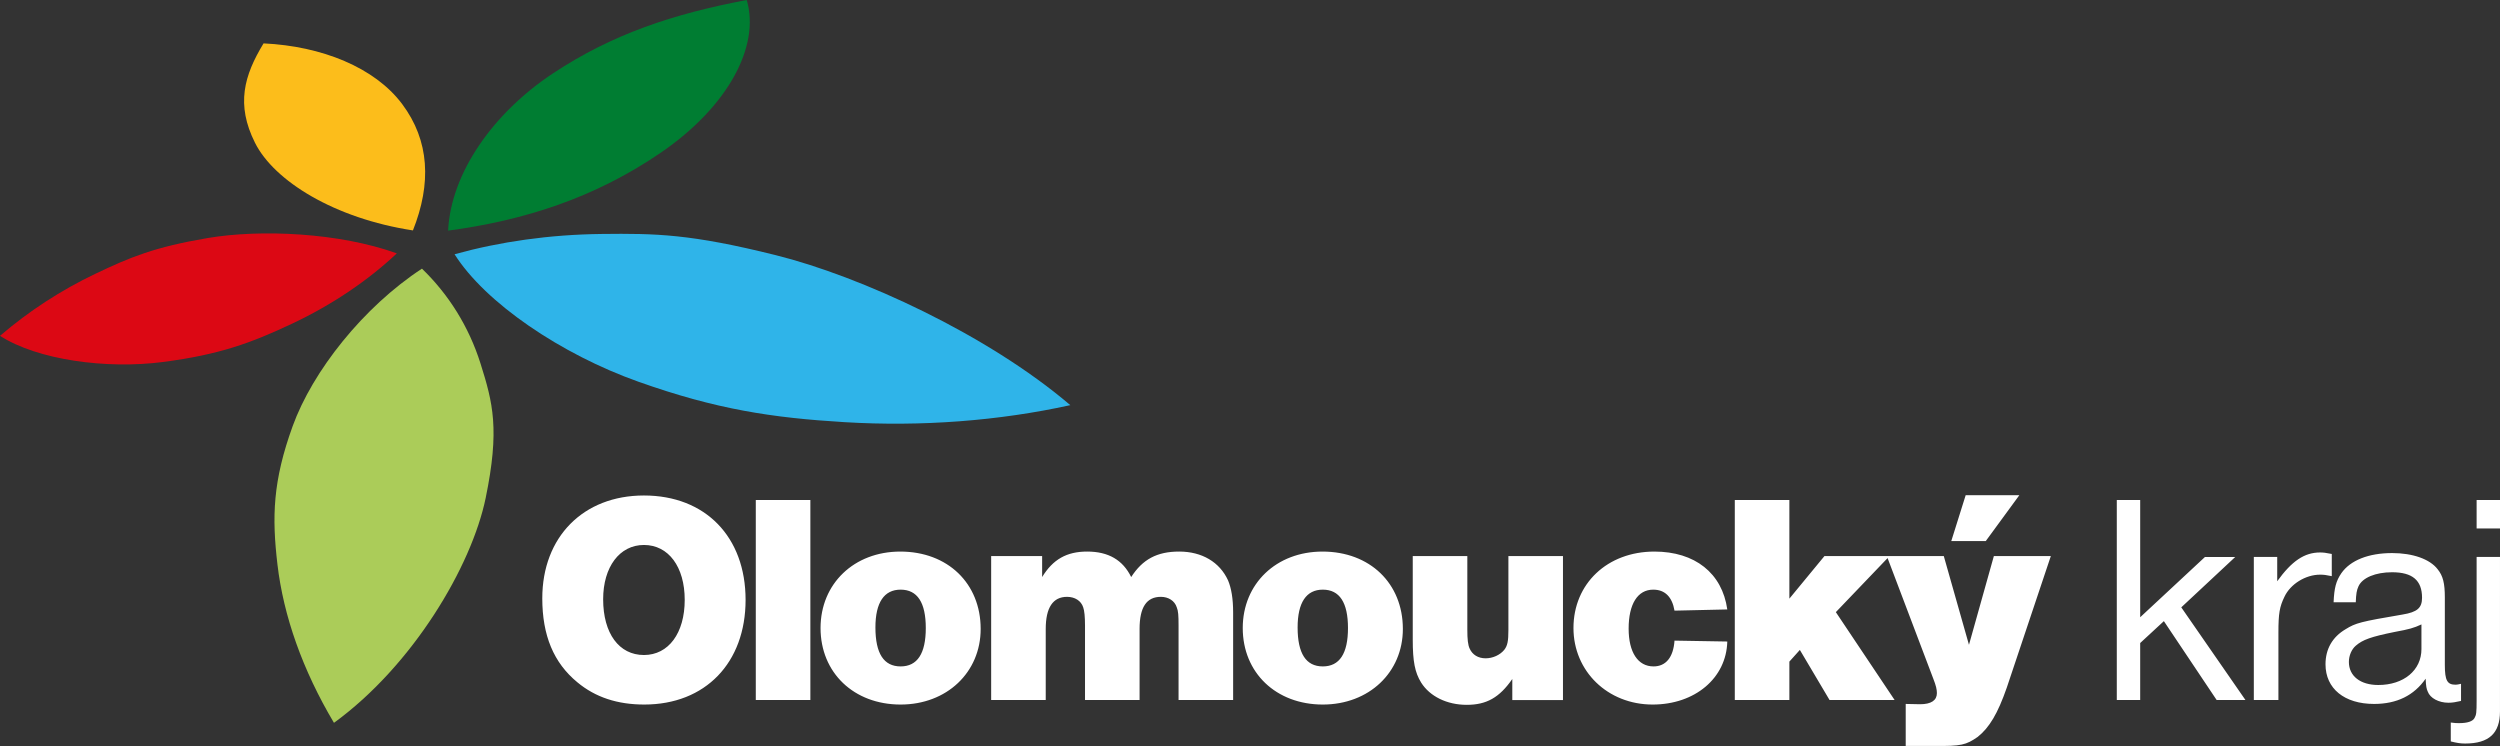
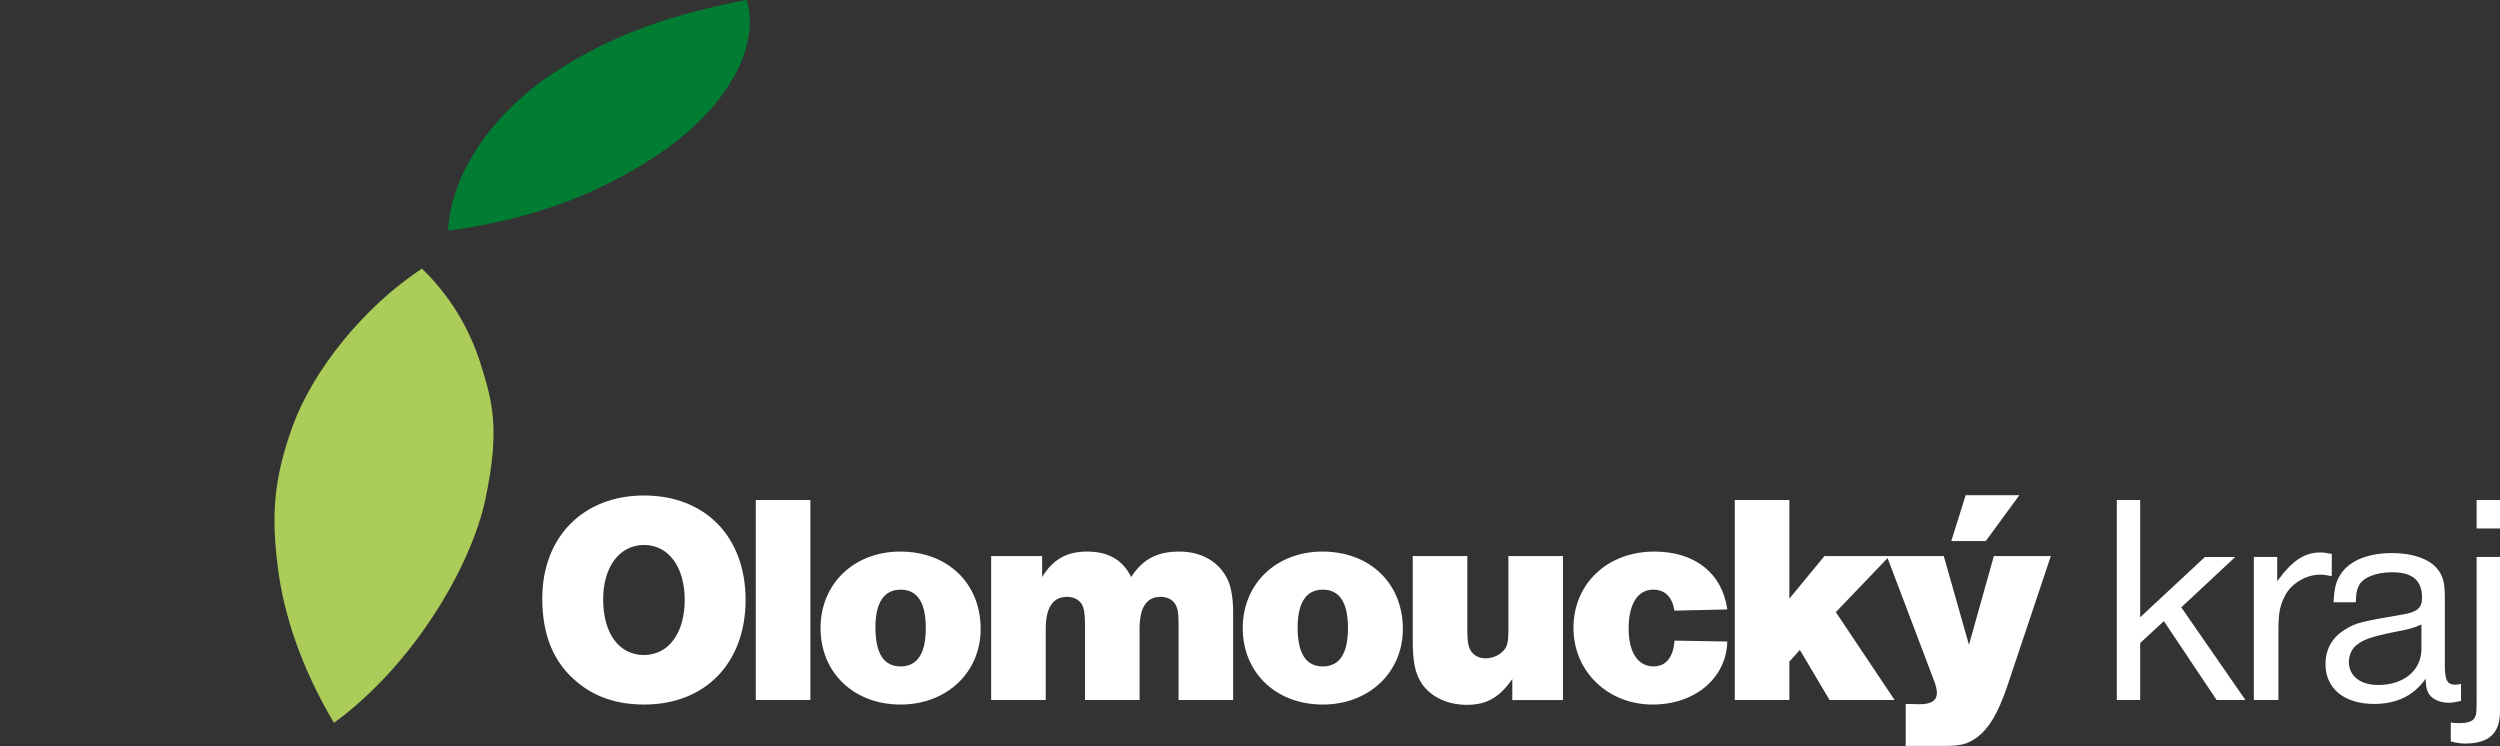
<svg xmlns="http://www.w3.org/2000/svg" version="1.1" id="Layer_1" x="0px" y="0px" width="402.316px" height="120.046px" viewBox="0 0 402.316 120.046" enable-background="new 0 0 402.316 120.046" xml:space="preserve">
  <rect x="0" y="0" width="402.316" height="120.046" fill="#333333" stroke="none" />
  <path fill="#FFFFFF" d="M103.626,79.737c-9.747,0-16.358,6.66-16.358,16.553c0,5.982,1.833,10.373,5.646,13.511  c2.895,2.413,6.466,3.579,10.76,3.579c9.844,0,16.31-6.717,16.31-16.85S113.518,79.737,103.626,79.737L103.626,79.737z   M103.626,87.7c3.957,0,6.563,3.521,6.563,8.83c0,5.357-2.605,8.879-6.563,8.879c-4.005,0-6.563-3.475-6.563-8.976  C97.064,91.222,99.718,87.7,103.626,87.7L103.626,87.7z M130.408,80.462h-8.782v32.186h8.782V80.462L130.408,80.462z   M144.883,88.762c-7.431,0-12.835,5.163-12.835,12.305c0,7.19,5.355,12.313,12.883,12.313c7.431,0,12.884-5.172,12.884-12.168  C157.815,93.876,152.507,88.762,144.883,88.762L144.883,88.762z M144.931,94.89c2.703,0,4.053,2.075,4.053,6.177  s-1.351,6.177-4.053,6.177c-2.702,0-4.053-2.075-4.053-6.273C140.878,96.965,142.278,94.89,144.931,94.89L144.931,94.89z   M167.708,89.485h-8.204v23.162h8.782v-11.436c0-3.427,1.158-5.164,3.426-5.164c1.254,0,2.268,0.628,2.605,1.689  c0.193,0.53,0.29,1.544,0.29,2.895v12.016h8.782v-11.436c0-3.475,1.11-5.164,3.426-5.164c1.206,0,2.22,0.628,2.557,1.689  c0.241,0.578,0.289,1.303,0.289,2.895v12.016h8.783v-14.09c0-2.221-0.29-3.908-0.82-5.164c-1.351-2.943-4.198-4.632-7.866-4.632  c-3.57,0-5.887,1.255-7.72,4.101c-1.351-2.75-3.667-4.101-7.093-4.101c-3.281,0-5.501,1.255-7.238,4.101V89.485L167.708,89.485z   M212.826,88.762c-7.432,0-12.836,5.163-12.836,12.305c0,7.19,5.356,12.313,12.883,12.313c7.432,0,12.885-5.172,12.885-12.168  C225.757,93.876,220.449,88.762,212.826,88.762L212.826,88.762z M212.873,94.89c2.701,0,4.053,2.075,4.053,6.177  s-1.352,6.177-4.053,6.177s-4.053-2.075-4.053-6.273C208.82,96.965,210.218,94.89,212.873,94.89L212.873,94.89z M251.523,89.485  h-8.781v11.871c0,1.833-0.145,2.557-0.676,3.232c-0.676,0.82-1.834,1.352-2.992,1.352c-1.205,0-2.123-0.579-2.557-1.544  c-0.289-0.579-0.385-1.544-0.385-3.04V89.485h-8.783v13.463c0,3.475,0.338,5.26,1.352,6.9c1.398,2.22,4.15,3.579,7.334,3.579  c3.186,0,5.26-1.167,7.334-4.158v3.386h8.154V89.485L251.523,89.485z M269.474,103.093c-0.191,2.702-1.398,4.15-3.377,4.15  c-2.51,0-4.006-2.268-4.006-6.08c0-3.957,1.447-6.273,3.957-6.273c1.883,0,3.041,1.158,3.426,3.378l8.492-0.193  c-0.82-5.839-5.211-9.313-11.725-9.313c-7.576,0-13.029,5.163-13.029,12.305c0,6.948,5.502,12.313,12.74,12.313  c6.803,0,11.869-4.255,12.014-10.142L269.474,103.093L269.474,103.093z M287.957,106.471l1.688-1.882l4.777,8.059h10.471  l-9.457-14.139l8.637-9.023h-10.471l-5.645,6.852V80.462h-8.783v32.186h8.783V106.471L287.957,106.471z M330.033,89.485h-9.168  l-4.006,14.283l-4.053-14.283h-9.168l7.479,19.736c0.436,1.109,0.58,1.737,0.58,2.316c0,1.166-0.918,1.793-2.703,1.793  c-0.24,0-0.24,0-2.316-0.048v6.756h4.682c4.246,0.048,5.018-0.146,6.9-1.448c1.881-1.496,3.232-3.764,4.68-7.922L330.033,89.485  L330.033,89.485z M324.966,79.69h-8.637l-2.316,7.382h5.549L324.966,79.69L324.966,79.69z M344.412,80.462h-3.764v32.186h3.764  v-9.168l3.813-3.523l8.492,12.691h4.633l-10.326-14.91l8.686-8.107h-4.873l-10.424,9.699V80.462L344.412,80.462z M366.464,89.63  h-3.764v23.018h3.957V101.79c0-3.088,0.193-4.149,0.965-5.742c0.965-2.074,3.426-3.57,5.742-3.57c0.578,0,0.965,0.048,1.881,0.241  v-3.571c-0.965-0.192-1.35-0.241-1.881-0.241c-2.51,0-4.537,1.351-6.9,4.632V89.63L366.464,89.63z M396.044,110.042  c-0.436,0.096-0.629,0.145-0.869,0.145c-1.352,0-1.736-0.676-1.736-3.185V96.145c0-2.269-0.291-3.475-1.158-4.536  c-1.256-1.641-4.006-2.605-7.334-2.605c-3.766,0-6.709,1.158-8.156,3.232c-0.869,1.256-1.158,2.414-1.254,4.681h3.57  c0.049-1.351,0.145-1.93,0.434-2.558c0.627-1.398,2.752-2.268,5.406-2.268c3.279,0,4.824,1.303,4.824,4.102  c0,1.641-0.771,2.316-3.137,2.703c-6.803,1.158-7.527,1.351-9.168,2.363c-2.123,1.255-3.232,3.186-3.232,5.646  c0,3.908,3.039,6.378,7.816,6.378c3.668,0,6.418-1.359,8.301-4.062c0.047,1.255,0.143,1.641,0.336,2.074  c0.387,1.062,1.787,1.795,3.33,1.795c0.676,0,1.158-0.098,2.027-0.29V110.042L396.044,110.042z M389.675,104.444  c0,3.426-2.848,5.79-6.949,5.79c-2.895,0-4.729-1.447-4.729-3.715c0-1.014,0.434-2.026,1.109-2.606  c1.109-0.965,2.461-1.447,6.273-2.219c2.363-0.436,3.039-0.628,4.295-1.207V104.444L389.675,104.444z M402.316,89.63h-3.762v23.025  c0,2.076-0.049,2.365-0.338,2.896c-0.289,0.531-1.119,0.821-2.471,0.821c-0.385,0-0.676,0-1.35-0.097v3.04  c0.965,0.241,1.543,0.338,2.314,0.338c3.822,0,5.605-1.641,5.605-5.164V89.63L402.316,89.63z M402.316,80.462h-3.762v4.584h3.762  V80.462L402.316,80.462z" />
  <path fill-rule="evenodd" clip-rule="evenodd" fill="#ABCC59" d="M67.905,43.231C58.44,49.433,50.3,59.739,47.099,68.573  c-3.201,8.835-3.355,14.568-2.45,22.273c0.976,8.299,4.047,16.987,9.095,25.476c12.693-9.233,22.145-25.171,24.414-36.185  c2.27-11.013,1.18-15.274-0.841-21.667C75.431,52.506,72.176,47.371,67.905,43.231L67.905,43.231z" />
-   <path fill-rule="evenodd" clip-rule="evenodd" fill="#2FB4E9" d="M73.152,40.917c4.926,7.804,17.11,16.083,29.61,20.521  c12.5,4.437,21.473,5.796,33.164,6.5c12.359,0.745,24.831-0.212,36.316-2.739c-13.348-11.383-33.759-20.737-47.423-24.142  c-13.663-3.405-19.227-3.508-27.996-3.406C88.455,37.748,80.471,38.886,73.152,40.917L73.152,40.917z" />
-   <path fill-rule="evenodd" clip-rule="evenodd" fill="#007D32" d="M72.112,37.114c12.244-1.636,23.627-5.271,34.303-12.597  C117.091,17.19,122.373,7.472,120.167,0c-11.878,2.25-21.634,5.491-31.194,11.817C79.413,18.144,72.563,27.814,72.112,37.114  L72.112,37.114z" />
-   <path fill-rule="evenodd" clip-rule="evenodd" fill="#FCBD1B" d="M66.451,37.08c3.009-7.557,2.675-14.455-1.74-20.344  c-4.415-5.888-12.938-9.314-22.298-9.754c-3.159,5.201-4.458,9.836-1.381,15.99C44.109,29.125,53.831,35.151,66.451,37.08  L66.451,37.08z" />
-   <path fill-rule="evenodd" clip-rule="evenodd" fill="#DC0814" d="M63.859,40.776c-9.213-3.332-21.903-3.918-30.458-2.466  s-12.44,3.078-18.015,5.731C9.841,46.681,4.631,50.071,0,54.046c6.025,3.874,17.107,5.398,26.244,4.206s14.199-3.081,20.681-6.127  C53.447,49.06,59.228,45.139,63.859,40.776L63.859,40.776z" />
+   <path fill-rule="evenodd" clip-rule="evenodd" fill="#007D32" d="M72.112,37.114c12.244-1.636,23.627-5.271,34.303-12.597  C117.091,17.19,122.373,7.472,120.167,0c-11.878,2.25-21.634,5.491-31.194,11.817C79.413,18.144,72.563,27.814,72.112,37.114  L72.112,37.114" />
</svg>